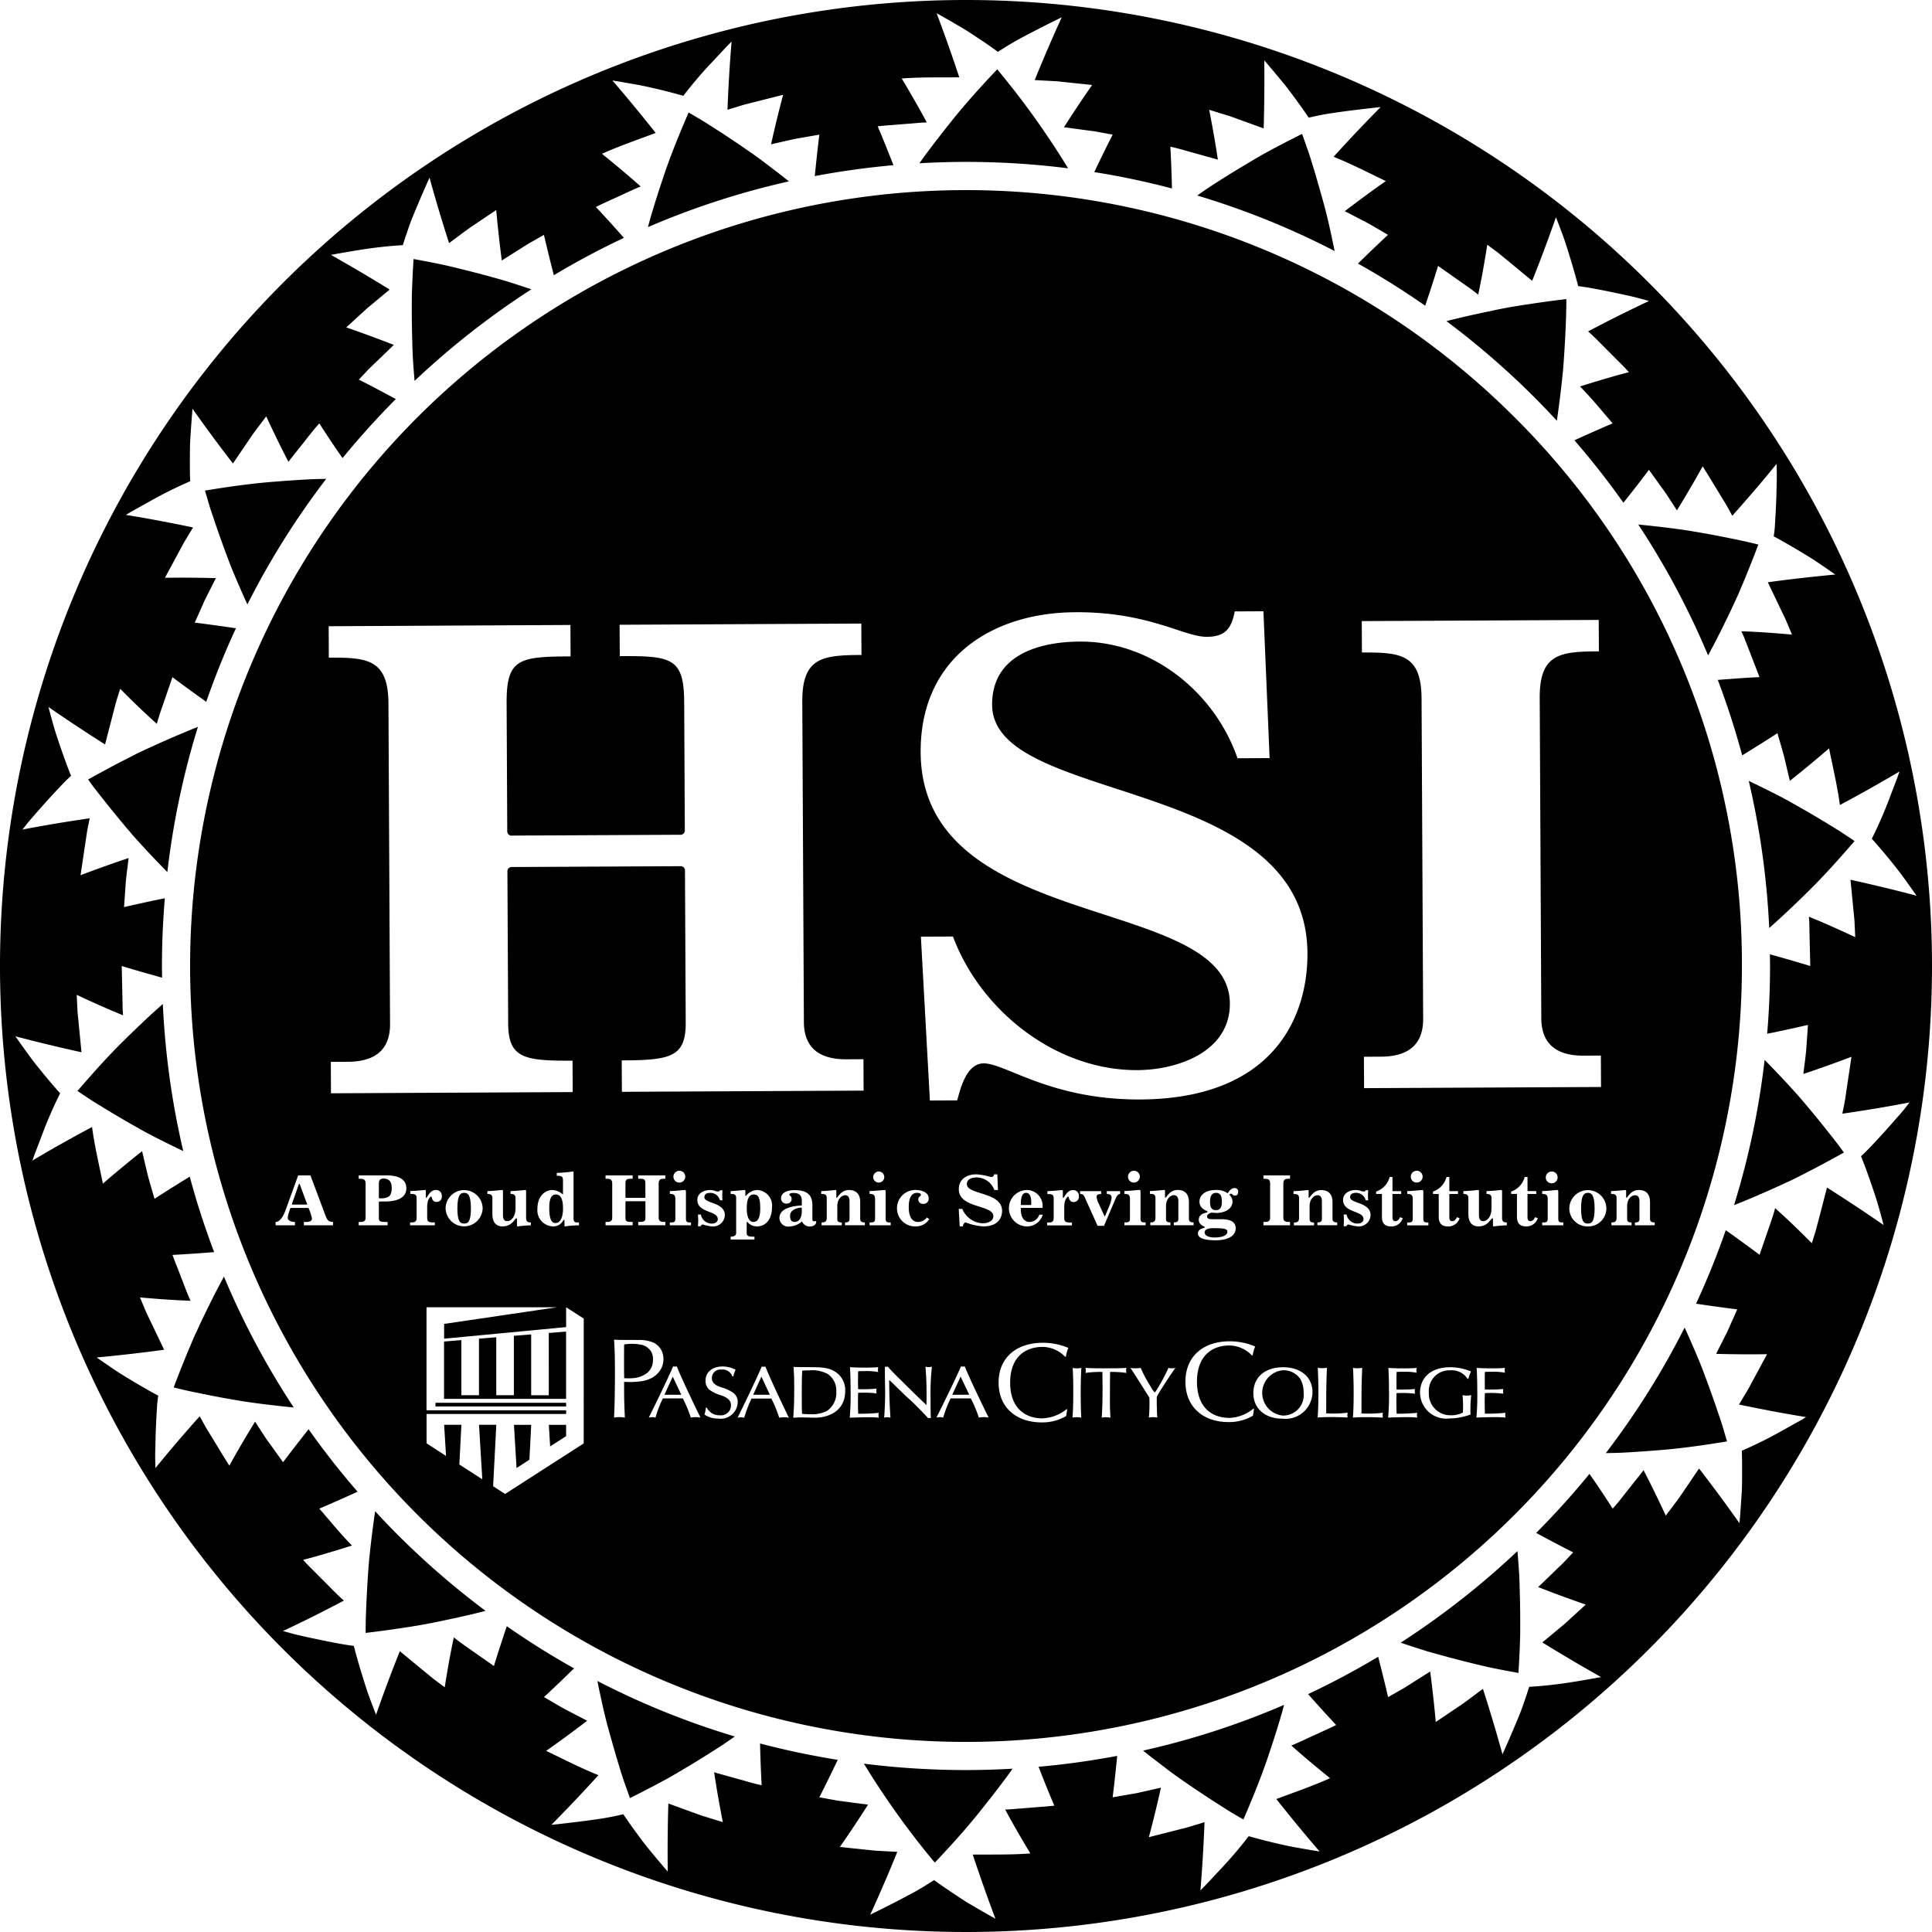
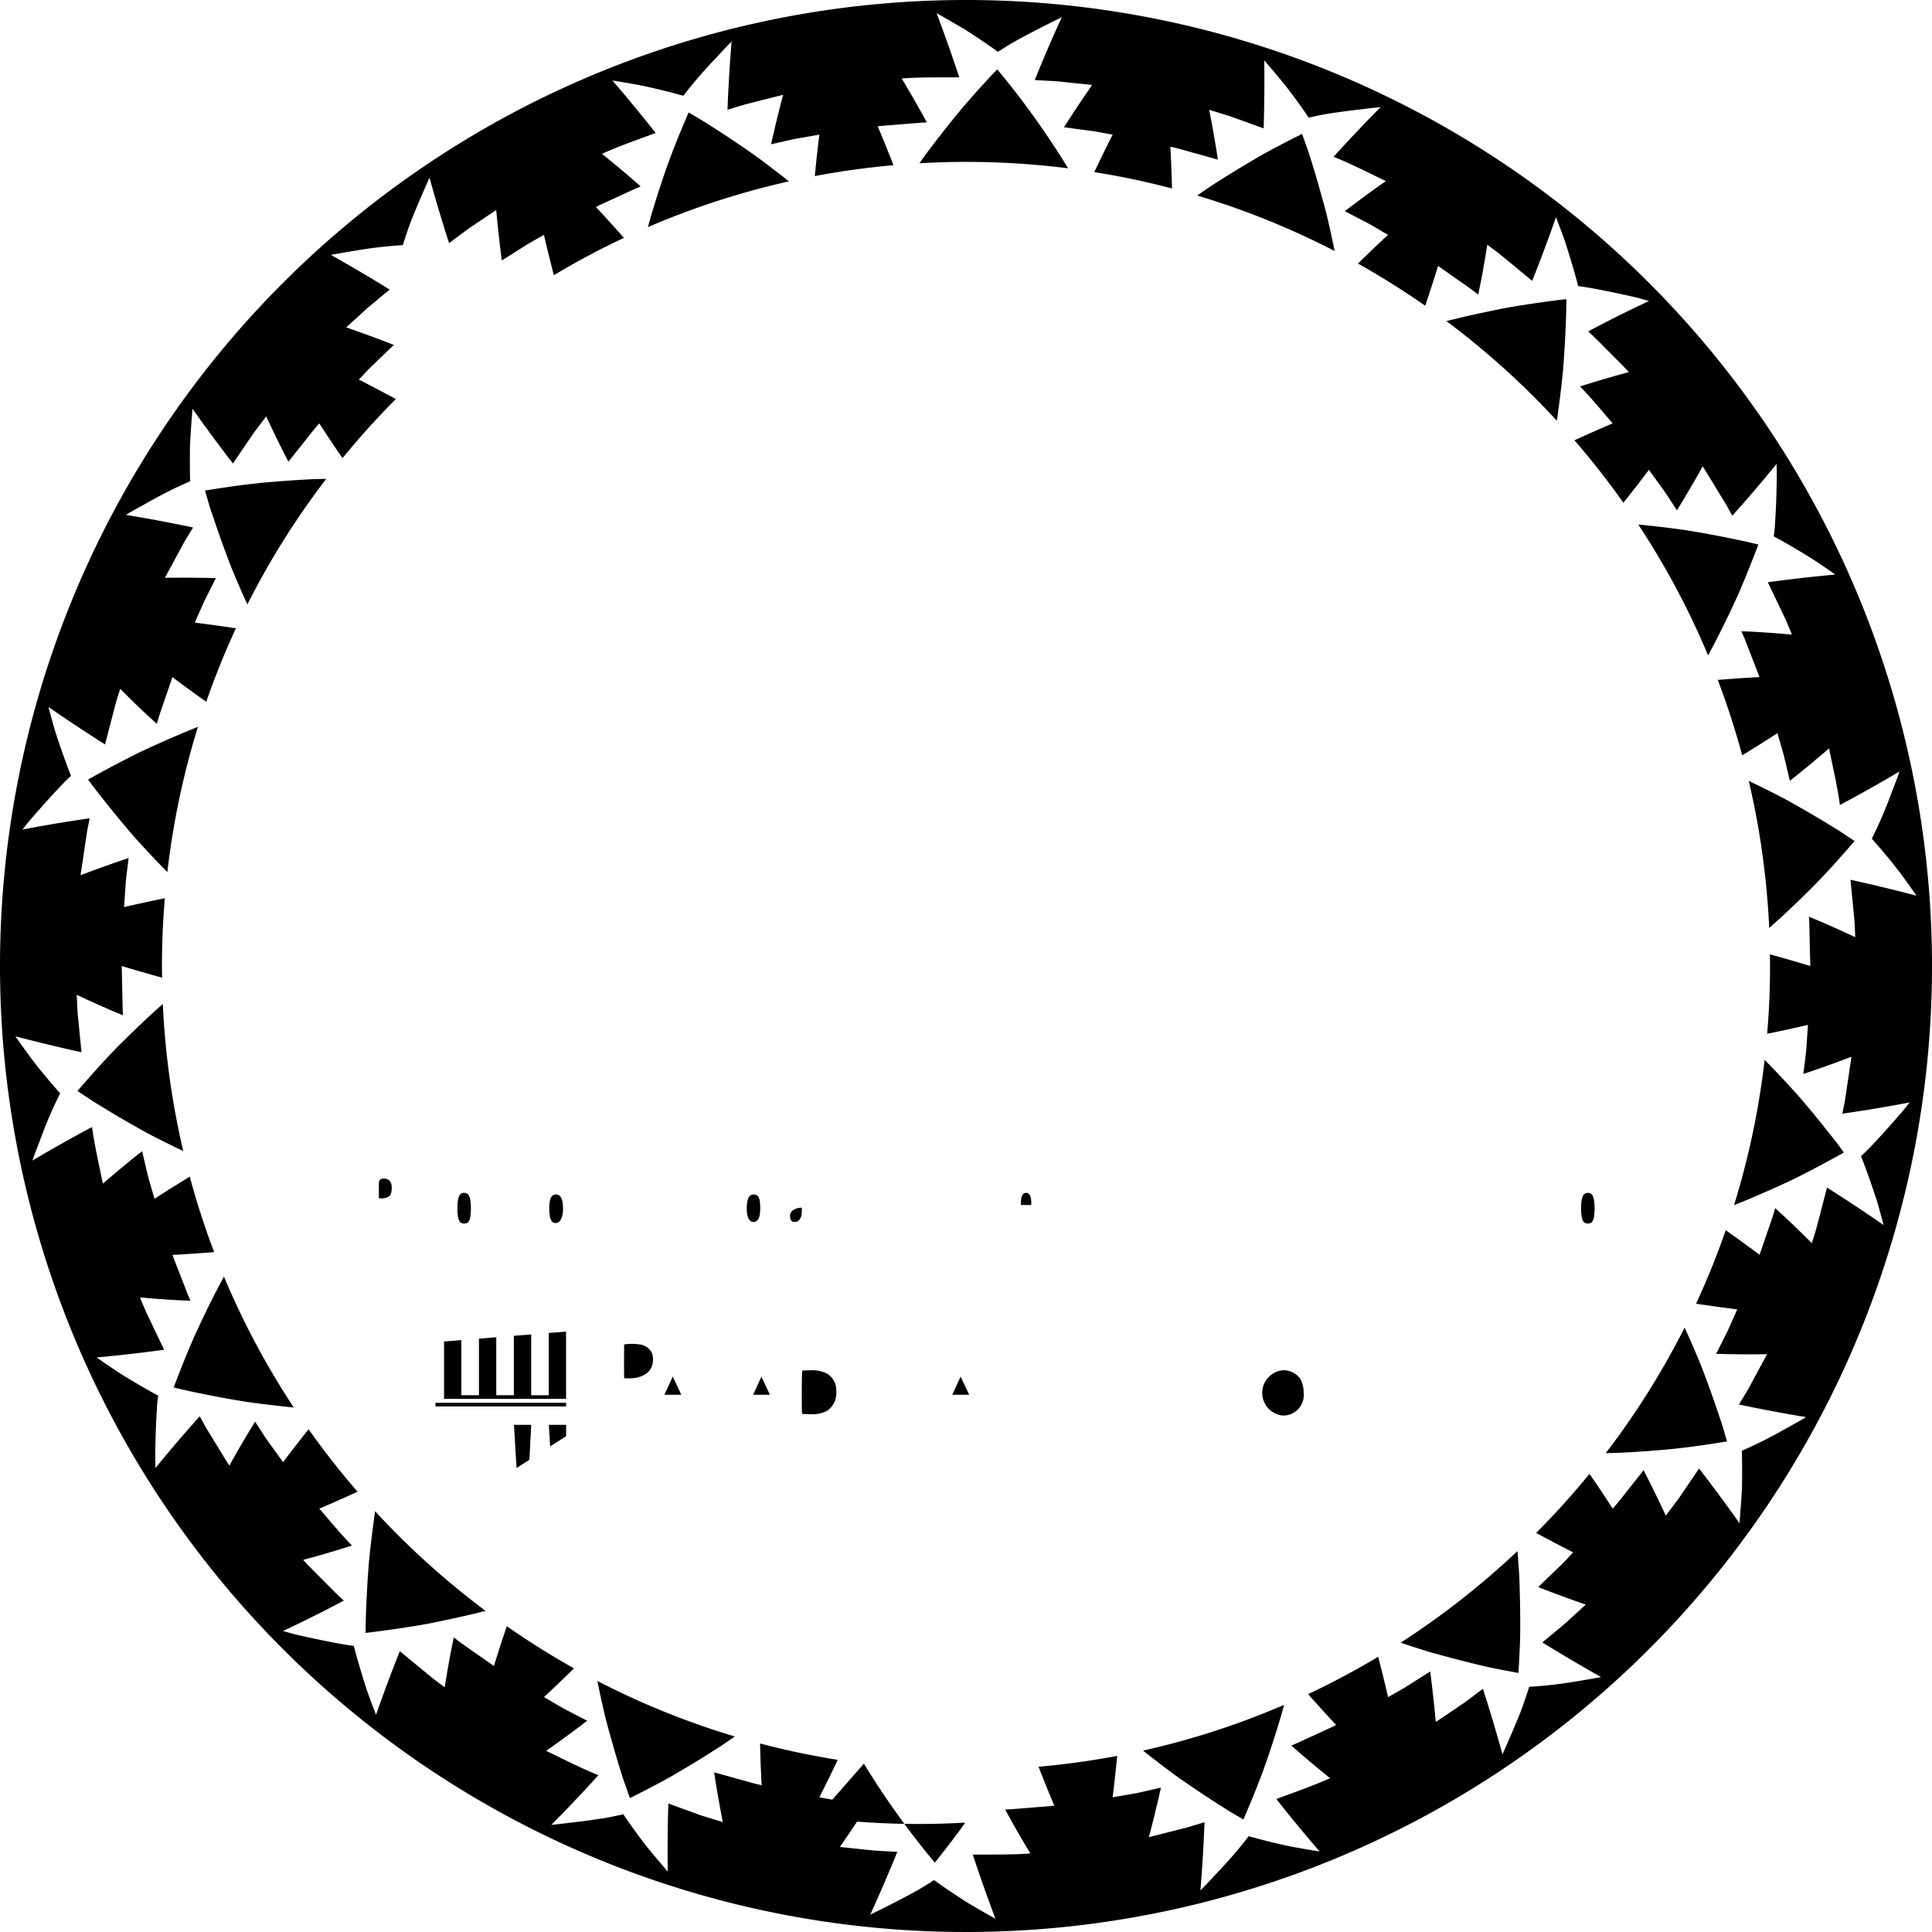
<svg xmlns="http://www.w3.org/2000/svg" id="Group_2" data-name="Group 2" width="200" height="200" viewBox="0 0 200 200">
  <defs>
    <clipPath id="clip-path">
      <rect id="Rectangle_2" data-name="Rectangle 2" width="200" height="200" />
    </clipPath>
  </defs>
  <g id="Group_1" data-name="Group 1" clip-path="url(#clip-path)">
    <path id="Path_1" data-name="Path 1" d="M108.118,334.808c-.325,0-.492.136-.492.513v1.457c0,.06.032.083.135.083.872,0,1.2-.226,1.2-1.087,0-.544-.2-.966-.84-.966" transform="translate(-68.407 -212.805)" />
-     <path id="Path_2" data-name="Path 2" d="M83.875,336.729c-.135-.355-.135-.408-.182-.408s-.063.052-.175.385l-.492,1.412a1.563,1.563,0,0,0-.1.309c0,.03.032.038.1.038h1.348c.055,0,.127,0,.127-.045a1.456,1.456,0,0,0-.1-.272Z" transform="translate(-52.707 -213.766)" />
    <path id="Path_3" data-name="Path 3" d="M156.712,339.324c-.388,0-.682.31-.682,1.374,0,1.027.166,1.586.65,1.586.817,0,.777-1.487.777-1.5,0-.906-.2-1.458-.745-1.458" transform="translate(-99.173 -215.675)" />
    <path id="Path_4" data-name="Path 4" d="M129.934,340.462c0,1.389.293,1.586.7,1.586s.7-.2.7-1.586c0-1.412-.341-1.593-.7-1.593s-.7.181-.7,1.593" transform="translate(-82.586 -215.386)" />
-     <path id="Path_5" data-name="Path 5" d="M344.352,338.869c-.428,0-.611.347-.611.921,0,.5.119.869.595.869.42,0,.634-.212.634-.869,0-.6-.142-.921-.618-.921" transform="translate(-218.482 -215.386)" />
-     <path id="Path_6" data-name="Path 6" d="M342.2,349.337c0,.332.428.529,1.023.529,1.11,0,1.34-.37,1.34-.582,0-.325-.309-.385-1.459-.385-.642,0-.9.181-.9.438" transform="translate(-217.501 -221.761)" />
    <path id="Path_7" data-name="Path 7" d="M212.833,342.172c.484,0,.7-.506.7-1.389,0-1.042-.151-1.457-.682-1.457-.618,0-.714.785-.714,1.457,0,.823.214,1.389.7,1.389" transform="translate(-134.833 -215.676)" />
    <path id="Path_8" data-name="Path 8" d="M291.085,340.054V339.9c0-.672-.175-1.035-.539-1.035-.325,0-.54.332-.54,1.072v.189h1.015c.048,0,.064-.022.064-.075" transform="translate(-184.328 -215.386)" />
    <path id="Path_9" data-name="Path 9" d="M156.048,407.006l1.655-1.064v-1.171h-1.791Z" transform="translate(-99.098 -257.273)" />
    <path id="Path_10" data-name="Path 10" d="M213.965,392.949h1.726l-.875-1.878Z" transform="translate(-135.996 -248.565)" />
    <path id="Path_11" data-name="Path 11" d="M225.614,343.075c-.3,0-1.181.151-1.181.853,0,.408.15.627.476.627.444,0,.746-.378.746-1.14,0-.295,0-.34-.04-.34" transform="translate(-142.65 -218.059)" />
    <path id="Path_12" data-name="Path 12" d="M464.343,377.133a82.8,82.8,0,0,1-8.163,13c.523-.009,1.048-.019,1.57-.04q1.785-.09,3.615-.239c2.468-.181,4.875-.524,7.366-.933l-.526-1.783-.6-1.781q-.606-1.764-1.248-3.464c-.412-1.123-.916-2.268-1.393-3.37-.206-.469-.415-.931-.625-1.392" transform="translate(-289.949 -239.706)" />
    <path id="Path_13" data-name="Path 13" d="M188.755,392.949H190.5l-.883-1.878Z" transform="translate(-119.973 -248.565)" />
    <rect id="Rectangle_1" data-name="Rectangle 1" width="13.528" height="0.379" transform="translate(45.077 145.216)" />
    <path id="Path_14" data-name="Path 14" d="M180.12,382.622a1.605,1.605,0,0,0-1.214-.793,5.056,5.056,0,0,0-1.615,0q-.02,1.744,0,3.488a5.238,5.238,0,0,0,.91,0,2.782,2.782,0,0,0,1.433-.507,1.713,1.713,0,0,0,.641-1.316,1.748,1.748,0,0,0-.155-.875" transform="translate(-112.68 -242.651)" />
    <path id="Path_15" data-name="Path 15" d="M137,384.871h-1.823v-6.3l-1.791.146v6.15h-1.823v-6l-1.791.146v5.855h-1.823v-5.706l-1.791.146v5.939h12.631V378.28l-1.791.146Z" transform="translate(-80.19 -240.435)" />
    <path id="Path_16" data-name="Path 16" d="M354.023,48.659c-.254-1.185-.528-2.385-.852-3.541s-.656-2.351-1.019-3.543c-.183-.591-.364-1.2-.566-1.785l-.62-1.754q-1.691.843-3.31,1.714c-.537.284-1.077.591-1.613.908l-1.586.946q-1.569.952-3.064,1.927c-.432.291-.858.588-1.282.886a82.184,82.184,0,0,1,14.222,5.744c-.1-.5-.2-1-.311-1.5" transform="translate(-216.175 -24.176)" />
    <path id="Path_17" data-name="Path 17" d="M62.616,149.038a82.709,82.709,0,0,1,8.162-13c-.523.008-1.047.019-1.57.04q-1.785.09-3.615.239c-2.468.181-4.875.525-7.365.933l.526,1.783.6,1.781q.605,1.765,1.248,3.464c.412,1.124.915,2.268,1.393,3.37.206.469.415.932.625,1.392" transform="translate(-37.01 -86.465)" />
    <path id="Path_18" data-name="Path 18" d="M230.507,389.706a3.325,3.325,0,0,0-1.958-.4,6.208,6.208,0,0,0-.733.03c-.033.7-.042,1.469-.042,2.166,0,1.386,0,1.545.025,2.295a7.29,7.29,0,0,0,.891.045,3.327,3.327,0,0,0,1.725-.363,2.238,2.238,0,0,0,.933-1.962,2.088,2.088,0,0,0-.841-1.81" transform="translate(-144.774 -247.443)" />
    <path id="Path_19" data-name="Path 19" d="M276.6,29.952A85.9,85.9,0,0,0,269.258,19.7c-1.731,1.833-3.363,3.632-4.9,5.58q-1.149,1.434-2.224,2.865c-.314.41-.621.844-.924,1.28,1.6-.09,3.2-.141,4.814-.141a84.528,84.528,0,0,1,10.57.663" transform="translate(-166.028 -12.525)" />
-     <path id="Path_20" data-name="Path 20" d="M117.047,82.828l.035.9.061.913c.037.525.079,1.046.123,1.565a83.758,83.758,0,0,1,12.088-9.48c-.485-.164-.973-.327-1.466-.486-.574-.182-1.167-.379-1.741-.539l-1.747-.48q-1.763-.47-3.587-.9c-1.219-.287-2.413-.5-3.652-.73-.078,1.254-.14,2.487-.175,3.714q-.022,1.876.013,3.7Z" transform="translate(-74.35 -46.776)" />
    <path id="Path_21" data-name="Path 21" d="M197.435,38.138c-.953-.732-1.94-1.5-2.929-2.172q-1.491-1.036-3.056-2.052l-1.583-1.01c-.53-.325-1.062-.632-1.6-.946-1,2.326-1.921,4.563-2.692,6.919q-.588,1.742-1.1,3.454c-.149.49-.284.992-.418,1.494a82.271,82.271,0,0,1,14.593-4.735c-.4-.318-.8-.637-1.209-.954" transform="translate(-116.982 -20.313)" />
    <path id="Path_22" data-name="Path 22" d="M502.7,233.521c1.785-1.726,3.385-3.533,5.044-5.448l-1.548-1.028-1.6-.982q-1.6-.963-3.183-1.852c-1.039-.6-2.149-1.151-3.231-1.686-.465-.23-.929-.452-1.393-.673a83.564,83.564,0,0,1,2.116,15.224c1.294-1.136,2.54-2.319,3.8-3.556" transform="translate(-315.757 -141.01)" />
    <path id="Path_23" data-name="Path 23" d="M474.971,157.935l.781-1.681.712-1.689q.7-1.707,1.373-3.481c-1.191-.311-2.448-.556-3.658-.8s-2.422-.456-3.614-.651c-1.207-.186-2.431-.332-3.625-.467-.517-.056-1.026-.109-1.534-.159a82.324,82.324,0,0,1,7.227,13.547c.821-1.5,1.581-3.033,2.338-4.62" transform="translate(-295.813 -94.71)" />
    <path id="Path_24" data-name="Path 24" d="M422.347,97.558c.074-.513.143-1.028.215-1.553q.235-1.788.419-3.632c.1-1.21.175-2.423.237-3.662s.114-2.5.11-3.747q-1.885.224-3.714.5c-1.219.182-2.413.374-3.628.63s-2.39.5-3.555.778c-.51.123-1.008.239-1.515.374a84.475,84.475,0,0,1,9.119,7.9c.79.79,1.557,1.6,2.311,2.412" transform="translate(-261.18 -54.003)" />
    <path id="Path_25" data-name="Path 25" d="M27.041,288.773c-1.785,1.726-3.385,3.533-5.044,5.448l1.548,1.028,1.6.982q1.6.963,3.183,1.852c1.039.6,2.149,1.151,3.231,1.686.465.23.929.452,1.392.673a83.565,83.565,0,0,1-2.115-15.224c-1.294,1.136-2.54,2.319-3.8,3.556" transform="translate(-13.981 -181.284)" />
-     <path id="Path_26" data-name="Path 26" d="M245.416,501.025a85.9,85.9,0,0,0,7.341,10.247c1.731-1.833,3.363-3.632,4.895-5.58q1.149-1.434,2.225-2.865c.314-.41.621-.844.924-1.28-1.6.09-3.2.141-4.814.141a84.527,84.527,0,0,1-10.571-.663" transform="translate(-155.987 -318.452)" />
+     <path id="Path_26" data-name="Path 26" d="M245.416,501.025a85.9,85.9,0,0,0,7.341,10.247q1.149-1.434,2.225-2.865c.314-.41.621-.844.924-1.28-1.6.09-3.2.141-4.814.141a84.527,84.527,0,0,1-10.571-.663" transform="translate(-155.987 -318.452)" />
    <path id="Path_27" data-name="Path 27" d="M170.021,479.04c.254,1.185.528,2.385.851,3.541s.656,2.351,1.019,3.543c.183.591.364,1.2.566,1.785l.62,1.754q1.69-.843,3.31-1.714c.537-.284,1.077-.591,1.613-.908l1.587-.946q1.568-.952,3.063-1.927c.432-.291.859-.588,1.283-.886a82.159,82.159,0,0,1-14.223-5.744c.1.5.2,1,.311,1.5" transform="translate(-107.868 -303.524)" />
    <path id="Path_28" data-name="Path 28" d="M325.96,490.012c.953.732,1.94,1.5,2.929,2.172q1.491,1.036,3.056,2.052l1.583,1.01c.53.325,1.062.632,1.6.946,1-2.326,1.921-4.563,2.692-6.919q.587-1.742,1.1-3.454c.149-.49.284-.992.418-1.494a82.306,82.306,0,0,1-14.594,4.734c.4.319.8.637,1.209.954" transform="translate(-206.412 -307.837)" />
    <path id="Path_29" data-name="Path 29" d="M52.2,367.284l-.781,1.681-.712,1.689q-.7,1.707-1.373,3.481c1.191.311,2.448.556,3.658.8s2.422.456,3.614.651c1.207.186,2.431.332,3.625.467.517.056,1.025.109,1.534.159a82.35,82.35,0,0,1-7.226-13.547c-.821,1.5-1.581,3.033-2.338,4.62" transform="translate(-31.355 -230.51)" />
    <path id="Path_30" data-name="Path 30" d="M104.852,429.324c-.074.513-.143,1.028-.215,1.553q-.236,1.788-.419,3.632c-.1,1.21-.175,2.423-.237,3.662s-.114,2.505-.11,3.747q1.885-.224,3.714-.5c1.219-.182,2.413-.374,3.628-.63s2.39-.5,3.555-.778c.511-.123,1.008-.239,1.516-.375a84.363,84.363,0,0,1-9.12-7.9c-.79-.79-1.557-1.6-2.311-2.412" transform="translate(-66.02 -272.879)" />
    <path id="Path_31" data-name="Path 31" d="M34.963,207.076q-1.656.693-3.334,1.458c-.554.257-1.133.514-1.671.787l-1.634.836q-1.639.854-3.294,1.783l.549.751.58.747,1.164,1.466q1.169,1.447,2.349,2.82c1.17,1.318,2.364,2.585,3.563,3.8A82.882,82.882,0,0,1,36.4,206.49c-.484.189-.957.386-1.439.586" transform="translate(-15.91 -131.245)" />
    <path id="Path_32" data-name="Path 32" d="M410.215,444.027l-.035-.9-.061-.913c-.037-.525-.079-1.046-.123-1.565a83.783,83.783,0,0,1-12.088,9.48c.485.164.973.327,1.466.486.574.182,1.167.379,1.741.539l1.747.48q1.763.47,3.587.9c1.219.287,2.413.5,3.652.73.078-1.254.14-2.487.175-3.714q.022-1.876-.013-3.7Z" transform="translate(-252.911 -280.079)" />
    <path id="Path_33" data-name="Path 33" d="M146.267,409.242l1.333-.857.186-3.614H146Z" transform="translate(-92.795 -257.273)" />
    <path id="Path_34" data-name="Path 34" d="M449.862,338.869c-.357,0-.7.181-.7,1.593,0,1.389.294,1.586.7,1.586s.7-.2.7-1.586c0-1.412-.341-1.593-.7-1.593" transform="translate(-285.489 -215.386)" />
-     <path id="Path_35" data-name="Path 35" d="M191.121,77.53a80.321,80.321,0,1,0,23.526,56.8,79.793,79.793,0,0,0-23.526-56.8M199.826,98.5l.016,3.252c-4.03.02-6.149.242-6.126,4.837l.164,33.152c.011,2.262,1.15,3.883,4.4,3.866l1.767-.009.016,3.252-24.529.121-.016-3.252,1.767-.008c3.252-.016,4.375-1.647,4.364-3.91l-.164-33.152c-.023-4.595-2.145-4.8-6.174-4.776l-.016-3.252Zm-4.26,57.673a.612.612,0,1,1-.611-.574.6.6,0,0,1,.611.574m-12.9,1.752v-.249a2.159,2.159,0,0,0,1.4-1.51h.293v1.465h.9v.295h-.9v2.416c0,.332.151.4.3.4.254,0,.388-.234.5-.415l.262.113a1.218,1.218,0,0,1-1.2.846c-.65,0-.959-.325-.959-1.019v-2.341Zm-2.664,0v-.295c.833-.03,1.316-.113,1.546-.113.087,0,.119.03.119.211v2.764c0,.385.191.385.524.385v.295H180v-.295c.372,0,.571,0,.571-.385V158.45c0-.476-.222-.528-.571-.528m.372-1.752a.612.612,0,1,1,.611.574.6.6,0,0,1-.611-.574M145.605,97.7c7.7-.038,11.252,2.56,13.655,2.548,1.909-.009,2.541-.861,2.886-2.63l2.968-.015.641,15.2-3.323.016c-2.366-6.845-8.9-12.114-16.318-12.078-4.241.021-9.111,1.388-9.086,6.548.051,10.462,32.552,7.191,32.644,25.711.034,6.786-3.672,15.075-17.314,15.142-9.26.046-13.944-3.748-16.206-3.737-1.767.009-2.391,2.557-2.738,3.831l-2.827.014-.932-16.961,3.322-.016c2.866,7.691,10.672,13.873,19.084,13.831,4.171-.021,9.6-1.885,9.579-6.9-.056-11.381-31.916-7.123-32.009-26-.049-9.9,7.563-14.458,15.975-14.5m22.06,63.117h.2v.347h-2.751v-.347h.2c.365,0,.492-.174.492-.415v-3.542c0-.49-.238-.513-.69-.513V156h2.751v.347c-.452,0-.69.023-.69.513v3.542c0,.242.127.415.492.415m-5.758-2.114c0,.785-.808,1.185-1.673,1.185-.23,0-.357-.03-.484-.03s-.476.174-.476.378c0,.219.159.3.484.3h.951c.745,0,1.53.144,1.53.944,0,.982-1.2,1.239-2.03,1.239-1.467,0-1.879-.325-1.879-.7,0-.551.721-.544.721-.649s-.634-.189-.634-.778a.661.661,0,0,1,.46-.634c.23-.1.46-.113.46-.189,0-.121-.849-.227-.849-1.065,0-.574.5-1.193,1.713-1.193a2.032,2.032,0,0,1,1.213.34c.142-.227.372-.536.682-.536a.356.356,0,0,1,.4.385c0,.226-.1.392-.333.392s-.3-.2-.388-.2a.2.2,0,0,0-.182.136.878.878,0,0,1,.309.672m-6.059-.649c-.4,0-.817.423-.817,1.125v1.337c0,.317.214.355.46.355v.295h-2.085v-.295c.373,0,.531-.106.531-.483v-2.054c0-.37-.214-.415-.571-.415v-.295c.666-.015,1.38-.113,1.491-.113.063,0,.071.053.071.121v.528c0,.106.008.159.047.159.087,0,.42-.808,1.261-.808.777,0,1.165.46,1.165,1.246V160.5c0,.287.167.369.484.369v.295H155.84v-.295c.246,0,.468-.045.468-.347v-1.872c0-.453-.222-.6-.46-.6m-5.122-.136v-.295c.833-.03,1.316-.113,1.546-.113.087,0,.119.03.119.211v2.764c0,.385.191.385.524.385v.295h-2.189v-.295c.372,0,.571,0,.571-.385V158.45c0-.476-.222-.528-.571-.528m.372-1.752a.612.612,0,1,1,.611.574.6.6,0,0,1-.611-.574m-10.2,4.652a1.078,1.078,0,0,0,1.015-.755h.357a1.7,1.7,0,0,1-1.689,1.216,1.885,1.885,0,0,1,.024-3.768,1.643,1.643,0,0,1,1.641,1.85H140v.143c0,.974.452,1.314.9,1.314m-11.722-3.307c.571,0,1.285.257,1.285.861a.536.536,0,0,1-.587.574.467.467,0,0,1-.492-.461c0-.31.27-.31.27-.491,0-.129-.175-.189-.4-.189-.507,0-.856.4-.856,1.48,0,.86.262,1.533.983,1.533a1.172,1.172,0,0,0,.9-.468l.238.181a1.621,1.621,0,0,1-1.419.747,1.868,1.868,0,0,1-1.919-1.88,1.892,1.892,0,0,1,2.006-1.888m-3.862-1.918a.575.575,0,1,1-.61.574.6.6,0,0,1,.61-.574m-.983,5.278c.373,0,.571,0,.571-.385V158.45c0-.476-.222-.528-.571-.528v-.295c.833-.03,1.316-.113,1.546-.113.087,0,.119.03.119.211v2.764c0,.385.191.385.523.385v.295h-2.188Zm-2.522-2.816c-.4,0-.817.423-.817,1.125v1.337c0,.317.214.355.46.355v.295h-2.085v-.295c.373,0,.531-.106.531-.483v-2.054c0-.37-.214-.415-.571-.415v-.295c.666-.015,1.38-.113,1.491-.113.063,0,.071.053.071.121v.528c0,.106.008.159.048.159.087,0,.42-.808,1.26-.808.777,0,1.166.46,1.166,1.246V160.5c0,.287.167.369.484.369v.295H121.8v-.295c.246,0,.468-.045.468-.347v-1.872c0-.453-.222-.6-.46-.6M93.375,99.022l.016,3.252c-5.372.027-6.643.245-6.621,4.84l.066,13.219a.446.446,0,0,0,.5.492l17.389-.086a.446.446,0,0,0,.492-.5l-.065-13.219c-.023-4.6-1.3-4.8-6.668-4.774L98.465,99l25.023-.124.016,3.252c-4.029.02-6.148.242-6.126,4.837l.164,33.152c.011,2.262,1.15,3.882,4.4,3.866l1.767-.008.016,3.251-25.023.124-.016-3.252c5.019-.025,6.643-.316,6.625-3.921l-.078-15.692a.446.446,0,0,0-.5-.492l-17.389.086a.447.447,0,0,0-.492.5l.078,15.692c.018,3.6,1.645,3.88,6.664,3.855l.016,3.252-25.023.124-.016-3.252,1.767-.009c3.252-.016,4.375-1.647,4.364-3.909l-.164-33.152c-.023-4.595-2.144-4.8-6.173-4.776l-.016-3.252Zm19.052,63.324v.295h-2.466v-.295c.262,0,.571-.075.571-.392v-3.617c0-.37-.214-.415-.571-.415v-.295c.523-.015,1.364-.113,1.451-.113.055,0,.071.053.071.106v.37c0,.121.016.159.04.159a1.57,1.57,0,0,1,1.173-.634,1.611,1.611,0,0,1,1.546,1.812c0,1.1-.563,1.956-1.562,1.956a1.28,1.28,0,0,1-1-.476c-.04,0-.056.046-.056.091v1.072c0,.347.23.378.8.378m-8.755-4.425v-.295c.832-.03,1.316-.113,1.546-.113.087,0,.119.03.119.211v2.764c0,.385.191.385.523.385v.295h-2.188v-.295c.372,0,.571,0,.571-.385V158.45c0-.476-.222-.528-.571-.528m.372-1.752a.612.612,0,1,1,.611.574.6.6,0,0,1-.611-.574M92.7,160.6c-.1,0-.254.68-1.118.68a1.663,1.663,0,0,1-1.626-1.782c0-1.465.9-1.986,1.547-1.986a1.735,1.735,0,0,1,1.062.445c.047,0,.04-.053.04-.227V156.51c0-.355-.111-.468-.555-.468h-.087v-.294a16.091,16.091,0,0,0,1.657-.151c.071,0,.079.038.079.083v4.765c0,.355.127.43.4.43h.159v.295a10.293,10.293,0,0,0-1.459.113c-.024,0-.039-.015-.039-.053v-.559c0-.053-.024-.068-.056-.068m-4.933-.159c-.127,0-.436.838-1.419.838-.611,0-1.055-.355-1.055-1.284v-1.661c0-.363-.246-.415-.516-.415v-.295c.793-.022,1.388-.113,1.491-.113s.119.03.119.136v2.462c0,.355.111.627.429.627.444,0,.872-.491.872-1.329v-1.072c0-.363-.246-.415-.515-.415v-.295c.793-.022,1.387-.113,1.491-.113s.119.03.119.136v2.741c0,.34.119.483.492.483v.295a12.759,12.759,0,0,0-1.348.113c-.071,0-.087-.045-.087-.091v-.672a.067.067,0,0,0-.071-.075M84.289,159.4a1.919,1.919,0,0,1-3.837,0,1.919,1.919,0,0,1,3.837,0M68.8,161.168H65.779v-.347h.206c.436,0,.634-.113.634-.378a6.037,6.037,0,0,0-.317-.982c-.032-.083-.087-.091-.175-.091H64.55c-.119,0-.175.015-.2.1l-.119.378a2.144,2.144,0,0,0-.119.536c0,.264.3.438.746.438v.347H62.854v-.347c.309,0,.682-.257,1.055-1.284L65.193,156h1.268L68,160.111c.206.559.373.71.8.71Zm5.378-2.462h-.5c-.1,0-.135.023-.135.083v1.616c0,.385.183.415.746.415h.159v.347h-2.99v-.347h.222c.365,0,.492-.174.492-.415v-3.542c0-.49-.238-.513-.714-.513V156h2.862c1.491,0,2.07.544,2.07,1.337,0,1.125-1.237,1.367-2.212,1.367m2.6,2.462v-.295c.38,0,.674,0,.674-.46v-2.077c0-.37-.214-.415-.65-.415v-.295c.571-.015,1.443-.113,1.53-.113.055,0,.071.038.071.106v.619c0,.03,0,.083.04.083.119,0,.365-.808,1-.808a.585.585,0,0,1,.618.649.534.534,0,0,1-.539.589c-.539,0-.452-.559-.563-.559s-.412.325-.412,1.065v1.155c0,.46.278.46.793.46v.295Zm17.972,22.585h-.005l-8.132,5.229-1.24-.8.328-6.363h-1.79l.342,5.642-2.377-1.528.212-4.114H80.3l.2,3.224-2.017-1.3V180.7H92.93v-.379H78.477V169.654h13.5L80.3,171.377v1.529l12.631-1.2v-2.054l1.823,1.172Zm2.259-22.932h.2c.365,0,.492-.174.492-.415v-3.542c0-.49-.238-.513-.69-.513V156h2.807v.347c-.6,0-.745.023-.745.513v1.412a.049.049,0,0,0,.055.053h1.951a.049.049,0,0,0,.055-.053v-1.412c0-.49-.143-.513-.745-.513V156H103.2v.347c-.452,0-.689.023-.689.513v3.542c0,.242.127.415.491.415h.2v.347h-2.807v-.347c.563,0,.745-.03.745-.415V158.73a.049.049,0,0,0-.055-.053H99.128a.049.049,0,0,0-.055.053v1.676c0,.385.182.415.745.415v.347H97.011Zm1.924,16.551c0,.3,0,.6,0,.895,0,.938.032,1.875.079,2.812a2.979,2.979,0,0,0-1.121,0q.048-.995.066-1.991.038-1.9.02-3.793c-.007-.763-.033-1.524-.085-2.285.233.015.466.021.7.024.594.009,1.187,0,1.781.008a3.788,3.788,0,0,1,1.578.262,1.8,1.8,0,0,1,.988,1.182,2.214,2.214,0,0,1-.129,1.439,2.354,2.354,0,0,1-1,1.038,3.606,3.606,0,0,1-1.375.383,8.883,8.883,0,0,1-1.5.028m7.426,3.654a3.339,3.339,0,0,0-.524.046,13.163,13.163,0,0,0-.826-1.984h-2.069a11.97,11.97,0,0,0-.76,1.984,1.672,1.672,0,0,0-.335-.046,2.077,2.077,0,0,0-.36.046c.728-1.469,1.938-3.938,2.519-5.3a1.351,1.351,0,0,0,.2.023.677.677,0,0,0,.18-.023c.63,1.591,2.437,5.271,2.453,5.3a2.716,2.716,0,0,0-.482-.046m.507-19.759h-.285c.008-.2.024-.408.024-.612s-.016-.4-.024-.6h.3a1.138,1.138,0,0,0,1.126.936c.372,0,.626-.181.626-.461,0-.906-2.117-.619-2.117-2,0-.649.634-1.012,1.308-1.012.468,0,.579.151.785.151.127,0,.222-.03.262-.129h.246c-.008.174-.024.347-.024.521s.016.347.024.521h-.262a1.022,1.022,0,0,0-1.039-.77c-.333,0-.571.136-.571.453,0,.665,2.117.491,2.117,1.865a1.218,1.218,0,0,1-1.324,1.155,4.592,4.592,0,0,1-.959-.2.229.229,0,0,0-.214.189m1.833,19.9a2.462,2.462,0,0,1-1.447-.416,3.052,3.052,0,0,0,.143-.712h.1a1.446,1.446,0,0,0,1.327.787,1.035,1.035,0,0,0,1.177-1.007c0-.613-.453-.841-.986-1.045a4.006,4.006,0,0,1-1.248-.591,1.2,1.2,0,0,1-.4-.939c0-.977.827-1.469,1.765-1.469a2.815,2.815,0,0,1,1.351.348,1.993,1.993,0,0,0-.23.674h-.112a1.059,1.059,0,0,0-1.1-.7.887.887,0,0,0-1.018.871c0,.6.525.8.93.954a4.009,4.009,0,0,1,1.3.591,1.183,1.183,0,0,1,.445.969,1.76,1.76,0,0,1-2,1.689m6.817-.136a3.273,3.273,0,0,0-.519.046,13.264,13.264,0,0,0-.818-1.984h-2.05a12.024,12.024,0,0,0-.754,1.984,1.647,1.647,0,0,0-.332-.046,2.039,2.039,0,0,0-.356.046c.721-1.469,1.92-3.938,2.5-5.3a1.329,1.329,0,0,0,.2.023.666.666,0,0,0,.178-.023c.624,1.591,2.415,5.271,2.431,5.3a2.665,2.665,0,0,0-.478-.046m-.5-20.628c0-1.057,1.491-1.261,2.315-1.3v-.5c0-.567-.3-.793-.856-.793-.317,0-.428.075-.428.166,0,.159.23.106.23.454,0,.249-.159.483-.555.483a.537.537,0,0,1-.539-.567c0-.544.618-.83,1.387-.83,1.372,0,1.856.544,1.856,1.578v1.427c0,.159.071.219.19.219a1.27,1.27,0,0,0,.151-.023c.032,0,.055.03.055.075,0,.355-.373.491-.674.491a.851.851,0,0,1-.793-.529,2.17,2.17,0,0,1-1.309.529.908.908,0,0,1-1.031-.883m3.645,20.673c-.083,0-1.108-.03-1.325-.03s-.417.008-.891.03c.058-.765.1-1.287.1-3.029,0-1.129-.016-1.416-.067-2.226.458.015.908.023,1.366.023,1.491,0,2.291,0,3.065.56a2.222,2.222,0,0,1,.916,1.909c0,1.916-1.5,2.764-3.166,2.764m6.642,0a9.31,9.31,0,0,0-1.126-.046c-.624,0-1.256.023-1.88.046a26.577,26.577,0,0,0,.089-2.711c0-.757-.016-1.78-.065-2.522.567.046,1.126.046,1.693.046.413,0,.818-.008,1.232-.046a1.315,1.315,0,0,0-.032.265.98.98,0,0,0,.032.242,6.288,6.288,0,0,0-1.289-.1c-.292,0-.437,0-.786.015-.016.3-.016.424-.016.871,0,.492,0,.583.008.985a16.151,16.151,0,0,0,1.912-.053,1.171,1.171,0,0,0-.032.257,2.358,2.358,0,0,0,.032.235,10.905,10.905,0,0,0-1.256-.076c-.219,0-.454.008-.656.015-.008.326-.016.666-.016.992,0,.394.016.97.024,1.174a20.475,20.475,0,0,0,2.131-.091,1.2,1.2,0,0,0-.032.258,1,1,0,0,0,.032.242m5.392.046a1.317,1.317,0,0,0-.154-.015.992.992,0,0,0-.13.015c-.251-.288-1.467-1.553-2.034-2.045-.138-.121-.275-.25-.413-.379l-1.58-1.537v.477c.024,1.833.057,2.264.13,3.438a1.357,1.357,0,0,0-.34-.046,1.151,1.151,0,0,0-.316.046c.04-.379.105-1.681.105-2.469,0-.3-.024-1.62-.024-1.893V175.8a.852.852,0,0,0,.13.015c.048,0,.1-.008.17-.015l.267.3c.219.235.413.439.908.924,1.62,1.6,1.8,1.78,2.828,2.757v-.28a34.35,34.35,0,0,0-.105-3.7,1.19,1.19,0,0,0,.316.046,1.59,1.59,0,0,0,.349-.046,26.118,26.118,0,0,0-.138,3.279c0,.591,0,1.5.032,2.037m5.494-.091a3.4,3.4,0,0,0-.528.046,13.057,13.057,0,0,0-.833-1.984h-2.088a11.917,11.917,0,0,0-.767,1.984,1.706,1.706,0,0,0-.338-.046,2.12,2.12,0,0,0-.363.046c.735-1.469,1.956-3.938,2.542-5.3a1.378,1.378,0,0,0,.206.023.689.689,0,0,0,.181-.023c.635,1.591,2.459,5.271,2.476,5.3a2.763,2.763,0,0,0-.487-.046m-.069-19.744a6.1,6.1,0,0,1-1.816-.408c-.2,0-.27.272-.309.408h-.317l-.1-1.812h.373a2.374,2.374,0,0,0,2.132,1.487c.468,0,1.079-.2,1.079-.732,0-1.216-3.576-.778-3.576-2.794,0-1.057.856-1.54,1.8-1.54a6.982,6.982,0,0,1,1.53.279c.214,0,.285-.09.325-.279h.333l.064,1.623h-.373a1.974,1.974,0,0,0-1.823-1.3c-.476,0-1.023.144-1.023.695,0,1.118,3.647.785,3.647,2.764,0,.725-.42,1.608-1.95,1.608m6.164,19.865a4.2,4.2,0,0,0,2.477-.955l.049.046-.11.679a4.874,4.874,0,0,1-2.537.656c-2.574,0-4.453-1.508-4.453-4.122s1.879-4.122,4.575-4.122a6.784,6.784,0,0,1,2.648.53,3.646,3.646,0,0,0-.257.9l-.073.023a3.314,3.314,0,0,0-2.318-1.025c-1.915,0-3.379,1.14-3.379,3.7s1.464,3.7,3.379,3.7m3.012-19.979h-2.561v-.295c.38,0,.674,0,.674-.46v-2.077c0-.37-.214-.415-.65-.415v-.295c.571-.015,1.443-.113,1.53-.113.055,0,.071.038.071.106v.619c0,.03,0,.083.04.083.119,0,.365-.808,1-.808a.585.585,0,0,1,.618.649.534.534,0,0,1-.539.589c-.539,0-.452-.559-.563-.559s-.412.325-.412,1.065v1.155c0,.46.277.46.793.46Zm.969,19.9a3.313,3.313,0,0,0-.489-.044,2.168,2.168,0,0,0-.418.044c.055-.811.079-1.19.079-2.649,0-1.072,0-1.139-.055-2.5a1.619,1.619,0,0,0,.434.045,1.816,1.816,0,0,0,.457-.045c-.047.885-.063,1.771-.063,2.657,0,1.34.032,1.935.055,2.493m-.12-23.149v-.295h2.18v.295c-.222,0-.476.03-.476.294a2.423,2.423,0,0,0,.278.808l.476,1.042c.048.106.071.151.1.151.04,0,.055-.075.087-.151l.357-.861a2.8,2.8,0,0,0,.262-.9c0-.272-.19-.385-.5-.385v-.295h1.379v.295c-.19.023-.3.091-.468.483l-1.2,2.809h-.666l-1.261-2.8c-.182-.408-.222-.491-.547-.491m4.787,18.521a10.561,10.561,0,0,0-1.68-.1c-.008.513-.016,1.034-.016,1.54,0,.9-.031,2.069.055,3.192a4.081,4.081,0,0,0-.5-.044,2.048,2.048,0,0,0-.41.044c.063-.818.087-1.905.087-2.91,0-.677-.008-1.317-.016-1.823a11.165,11.165,0,0,0-1.751.1,1.2,1.2,0,0,0,.032-.261,1.083,1.083,0,0,0-.032-.261c.489.045,1.5.045,2.122.045.773,0,1.609,0,2.114-.045a1.085,1.085,0,0,0-.032.261,1.2,1.2,0,0,0,.032.261m3.3,2.188a2.508,2.508,0,0,0-.15.305c-.008.112-.008.253-.008.409,0,.275.016,1.139.055,1.727a1.372,1.372,0,0,0-.394-.044,1.527,1.527,0,0,0-.473.044,16.747,16.747,0,0,0,.047-2.076c-1.318-2.091-1.467-2.322-1.956-3.074a2.472,2.472,0,0,0,.505.045,3.1,3.1,0,0,0,.552-.045,13.912,13.912,0,0,0,1.057,1.972,2.086,2.086,0,0,0,.4.566c.047,0,.26-.364.316-.454a17.215,17.215,0,0,0,1.1-2.084,1.232,1.232,0,0,0,.371.045,1.312,1.312,0,0,0,.355-.045c-.308.409-1.435,2.113-1.775,2.709m9.8,2.236a4.825,4.825,0,0,1-2.538.666c-2.574,0-4.453-1.53-4.453-4.181s1.879-4.181,4.575-4.181a6.7,6.7,0,0,1,2.647.538,3.722,3.722,0,0,0-.256.911l-.073.023a3.292,3.292,0,0,0-2.318-1.04c-1.916,0-3.379,1.156-3.379,3.749s1.464,3.749,3.379,3.749a4.166,4.166,0,0,0,2.476-.969l.049.047Zm3.061.316c-1.752,0-3.022-1-3.022-2.649,0-1.585,1.133-2.679,3.1-2.679,1.68,0,3.022.915,3.022,2.59a2.794,2.794,0,0,1-3.1,2.738m3.621-23.125c-.4,0-.817.423-.817,1.125v1.337c0,.317.214.355.46.355v.295h-2.085v-.295c.373,0,.531-.106.531-.483v-2.054c0-.37-.214-.415-.571-.415v-.295c.666-.015,1.38-.113,1.491-.113.063,0,.071.053.071.121v.528c0,.106.008.159.047.159.087,0,.42-.808,1.261-.808.777,0,1.165.46,1.165,1.246V160.5c0,.287.167.369.484.369v.295H170.7v-.295c.246,0,.468-.045.468-.347v-1.872c0-.453-.222-.6-.46-.6m3.129,23.013c-.527-.015-.868-.044-1.752-.044-.714,0-.916.022-1.354.044.064-.953.073-1.741.073-2.716,0-1.012-.048-2.113-.065-2.433a2.161,2.161,0,0,0,.438.045,3.129,3.129,0,0,0,.511-.045c-.073,1.905-.073,2.411-.073,4.725.389.015.551.015.754.015a11.689,11.689,0,0,0,1.469-.089.961.961,0,0,0-.033.246.885.885,0,0,0,.033.253m-.131-19.8h-.285c.008-.2.024-.408.024-.612s-.016-.4-.024-.6h.3a1.139,1.139,0,0,0,1.126.936c.373,0,.627-.181.627-.461,0-.906-2.117-.619-2.117-2,0-.649.634-1.012,1.308-1.012.468,0,.579.151.785.151.127,0,.222-.03.262-.129h.246c-.008.174-.024.347-.024.521s.016.347.024.521H175.7a1.021,1.021,0,0,0-1.039-.77c-.333,0-.571.136-.571.453,0,.665,2.117.491,2.117,1.865a1.218,1.218,0,0,1-1.324,1.155,4.591,4.591,0,0,1-.959-.2.229.229,0,0,0-.214.189m3.778,19.8c-.527-.015-.868-.044-1.752-.044-.714,0-.917.022-1.355.044.065-.953.073-1.741.073-2.716,0-1.012-.048-2.113-.065-2.433a2.157,2.157,0,0,0,.438.045,3.138,3.138,0,0,0,.511-.045c-.073,1.905-.073,2.411-.073,4.725.389.015.551.015.754.015a11.686,11.686,0,0,0,1.469-.089.961.961,0,0,0-.032.246.886.886,0,0,0,.032.253m-.107-20.808v-2.341h-.6v-.249a2.159,2.159,0,0,0,1.4-1.51h.293v1.465h.9v.295h-.9v2.416c0,.332.151.4.3.4.254,0,.389-.234.5-.415l.262.113a1.217,1.217,0,0,1-1.2.846c-.65,0-.959-.325-.959-1.019m3.657,20.808a9.576,9.576,0,0,0-1.128-.044c-.625,0-1.257.022-1.882.044a25.659,25.659,0,0,0,.089-2.664c0-.744-.016-1.749-.065-2.478.568.045,1.127.045,1.7.045.414,0,.82-.007,1.233-.045a1.273,1.273,0,0,0-.033.261.949.949,0,0,0,.033.238,6.425,6.425,0,0,0-1.29-.1c-.292,0-.438,0-.787.015-.016.29-.016.417-.016.856,0,.484,0,.573.008.967a16.5,16.5,0,0,0,1.914-.052,1.132,1.132,0,0,0-.032.253,2.264,2.264,0,0,0,.032.231,11.071,11.071,0,0,0-1.258-.074c-.219,0-.454.007-.657.015-.008.32-.016.655-.016.975,0,.387.016.953.024,1.154a20.863,20.863,0,0,0,2.134-.09,1.137,1.137,0,0,0-.033.253.944.944,0,0,0,.033.238m5.529-.32a6.644,6.644,0,0,1-2.234.417,2.712,2.712,0,0,1-3.006-2.679c0-1.407.981-2.627,3.11-2.627a5.48,5.48,0,0,1,2.17.439,3.156,3.156,0,0,0-.273.759h-.089a1.919,1.919,0,0,0-1.792-.878,2.119,2.119,0,0,0-2.21,2.292,2.225,2.225,0,0,0,2.3,2.359,2.575,2.575,0,0,0,1.221-.283,11.217,11.217,0,0,0-.04-1.8,2.03,2.03,0,0,0,.474.044,1.979,1.979,0,0,0,.426-.044c-.04.439-.081.893-.081,1.458a3.992,3.992,0,0,0,.024.543m3.606.32a9.566,9.566,0,0,0-1.127-.044c-.625,0-1.257.022-1.882.044a25.514,25.514,0,0,0,.09-2.664c0-.744-.016-1.749-.065-2.478.568.045,1.128.045,1.7.045.414,0,.819-.007,1.233-.045a1.3,1.3,0,0,0-.032.261.966.966,0,0,0,.032.238,6.419,6.419,0,0,0-1.29-.1c-.292,0-.438,0-.787.015-.016.29-.016.417-.016.856,0,.484,0,.573.008.967a16.505,16.505,0,0,0,1.915-.052,1.131,1.131,0,0,0-.032.253,2.264,2.264,0,0,0,.032.231,11.076,11.076,0,0,0-1.258-.074c-.219,0-.454.007-.657.015-.008.32-.016.655-.016.975,0,.387.016.953.024,1.154a20.857,20.857,0,0,0,2.133-.09,1.158,1.158,0,0,0-.032.253.961.961,0,0,0,.032.238m.134-19.9a12.758,12.758,0,0,0-1.348.113c-.071,0-.087-.045-.087-.091v-.672a.067.067,0,0,0-.071-.075c-.127,0-.436.838-1.419.838-.61,0-1.055-.355-1.055-1.284v-1.661c0-.363-.246-.415-.516-.415v-.295c.793-.022,1.388-.113,1.491-.113s.119.03.119.136v2.462c0,.355.111.627.428.627.444,0,.872-.491.872-1.329v-1.072c0-.363-.246-.415-.516-.415v-.295c.793-.022,1.388-.113,1.491-.113s.119.03.119.136v2.741c0,.34.119.483.492.483Zm2.007.113c-.65,0-.959-.325-.959-1.019v-2.341h-.6v-.249a2.159,2.159,0,0,0,1.4-1.51h.293v1.465h.9v.295h-.9v2.416c0,.332.151.4.3.4.254,0,.388-.234.5-.415l.262.113a1.218,1.218,0,0,1-1.2.846m3.846-.113h-2.188v-.295c.372,0,.571,0,.571-.385V158.45c0-.476-.222-.528-.571-.528v-.295c.833-.03,1.316-.113,1.546-.113.087,0,.119.03.119.211v2.764c0,.385.19.385.523.385Zm2.538.113a1.867,1.867,0,0,1-1.919-1.88,1.919,1.919,0,0,1,3.837,0,1.868,1.868,0,0,1-1.919,1.88m4.877-.113v-.295c.246,0,.468-.045.468-.347v-1.872c0-.453-.222-.6-.46-.6-.4,0-.817.423-.817,1.125v1.337c0,.317.214.355.46.355v.295h-2.085v-.295c.373,0,.531-.106.531-.483v-2.054c0-.37-.214-.415-.571-.415v-.295c.666-.015,1.38-.113,1.491-.113.063,0,.071.053.071.121v.528c0,.106.008.159.047.159.087,0,.42-.808,1.261-.808.777,0,1.165.46,1.165,1.246V160.5c0,.287.167.369.484.369v.295Z" transform="translate(-34.325 -34.325)" />
    <path id="Path_36" data-name="Path 36" d="M360.707,389.269a2.355,2.355,0,0,0-.024,4.688,2.124,2.124,0,0,0,2.17-2.381,2.811,2.811,0,0,0-.354-1.429,2.133,2.133,0,0,0-1.792-.878" transform="translate(-227.902 -247.42)" />
    <path id="Path_37" data-name="Path 37" d="M270.519,392.949h1.757l-.891-1.878Z" transform="translate(-171.942 -248.565)" />
    <path id="Path_38" data-name="Path 38" d="M502.855,309.18l-1.165-1.466q-1.168-1.447-2.349-2.82c-1.169-1.318-2.364-2.585-3.563-3.8a82.887,82.887,0,0,1-3.166,15.038c.484-.189.957-.386,1.439-.586q1.655-.693,3.334-1.458c.554-.257,1.132-.514,1.671-.787l1.634-.836q1.638-.854,3.294-1.783l-.549-.751Z" transform="translate(-313.105 -191.374)" />
    <path id="Path_39" data-name="Path 39" d="M100,0A100,100,0,1,0,200,100,100,100,0,0,0,100,0M197.17,114.774c-.324.4-.807.943-1.327,1.535s-1.1,1.231-1.653,1.823-1.074,1.142-1.536,1.554v.007c.454,1.114,1.072,2.871,1.567,4.385.237.752.414,1.433.553,1.932l.217.808q-2.91-2.016-5.861-3.88l-.749,2.887L188,127.269c-.137.478-.294.95-.441,1.426q-.928-.934-1.865-1.838c-.628-.6-1.285-1.206-1.931-1.794-.219.822-.507,1.622-.785,2.425l-.829,2.411c-1.158-.872-2.325-1.717-3.5-2.55q-1.346,3.88-3.073,7.61c1.413.211,2.832.411,4.262.586l-1.037,2.329-1.15,2.276q2.609.073,5.274.037l-1.418,2.627c-.242.435-.46.881-.72,1.305l-.771,1.277c2.289.48,4.634.93,6.949,1.3l-.19.117c-.12.077-.3.183-.529.311l-1.773.986a44.323,44.323,0,0,1-4.161,2.07l0,.006c.024.6.034,1.371.031,2.189s0,1.7-.064,2.467c-.094,1.56-.207,2.842-.207,2.842q-2.048-2.9-4.187-5.665l-1.675,2.467-.42.617-.448.6-.9,1.193c-.744-1.6-1.5-3.16-2.3-4.7-.519.673-1.056,1.333-1.583,2s-1.039,1.347-1.615,1.974c-.541-.839-1.08-1.663-1.641-2.492-.252-.372-.509-.736-.763-1.1q-2.589,3.167-5.514,6.109c1.266.686,2.535,1.358,3.828,2.015l-.875.928c-.289.312-.608.594-.91.893l-1.837,1.77q2.418.948,4.925,1.813l-2.2,2.011-2.294,1.906q2.983,1.845,6.082,3.588s-1.269.239-2.817.488a44.626,44.626,0,0,1-4.622.521l-.006,0c-.179.581-.426,1.312-.7,2.086s-.615,1.545-.918,2.273c-.611,1.447-1.146,2.625-1.146,2.625q-.947-3.43-2.024-6.774c-.8.586-1.583,1.2-2.406,1.763l-2.477,1.665q-.237-2.645-.578-5.225l-2.155,1.365-.538.341-.554.316-1.109.629c-.323-1.4-.669-2.793-1.027-4.176q-3.534,2.117-7.253,3.866c.955,1.082,1.928,2.159,2.9,3.193-.373.2-.763.375-1.149.552l-1.159.531c-.776.347-1.538.726-2.326,1.047,1.31,1.172,2.632,2.267,4.006,3.379-1.815.819-3.7,1.462-5.561,2.159q2.166,2.743,4.48,5.43s-1.272-.2-2.807-.482c-1.548-.305-3.372-.769-4.527-1.1l-.007,0a44.688,44.688,0,0,1-3.022,3.532l-1.388,1.481c-.179.191-.327.34-.43.438l-.16.155c.2-2.335.335-4.72.427-7.058l-1.426.438c-.475.149-.961.252-1.442.38l-2.894.734q.685-2.574,1.249-5.123l-2.487.561-2.512.437c.18-1.434.332-2.863.472-4.29q-4.022.761-8.142,1.128c.527,1.349,1.067,2.7,1.633,4.027-.845.089-1.695.143-2.541.216l-1.271.1c-.424.034-.847.078-1.273.081.415.783.838,1.534,1.272,2.288s.877,1.508,1.331,2.261c-1.985.152-3.977.1-5.962.119q1.1,3.321,2.346,6.638s-1.124-.623-2.468-1.416c-.672-.38-1.4-.882-2.077-1.33s-1.308-.895-1.8-1.253h-.007c-.511.328-1.17.75-1.877,1.146s-1.464.787-2.163,1.148c-1.4.721-2.565,1.283-2.565,1.283q1.479-3.241,2.8-6.5l-1.489-.081-.745-.041c-.248-.019-.494-.05-.742-.074l-2.968-.312q1.518-2.181,2.915-4.378l-2.529-.335-.632-.083-.627-.115-1.254-.231c.657-1.288,1.288-2.582,1.905-3.877q-4.075-.649-8.043-1.693c.036,1.446.085,2.892.168,4.32-.834-.166-1.643-.432-2.465-.649l-2.456-.686c.258,1.713.559,3.425.9,5.156l-1.427-.439-.713-.219c-.236-.078-.469-.168-.7-.251l-2.8-1.017q-.105,3.5-.062,7.047s-.845-.973-1.838-2.182c-.5-.591-1.02-1.3-1.5-1.956s-.924-1.29-1.259-1.794l-.007,0c-.591.131-1.358.306-2.157.429s-1.647.238-2.429.337l-2.013.238-.615.066-.223.018c1.664-1.681,3.291-3.4,4.866-5.138-1.847-.742-3.614-1.655-5.41-2.516q2.178-1.53,4.247-3.117l-2.264-1.174c-.744-.41-1.471-.851-2.208-1.275,1.056-.98,2.088-1.974,3.109-2.974q-3.575-2-6.959-4.365c-.459,1.364-.908,2.736-1.334,4.123L49.038,171c-.694-.49-1.4-.965-2.061-1.5-.176.854-.357,1.731-.507,2.584s-.3,1.716-.431,2.584l-1.195-.893-1.154-.947-2.3-1.9c-.867,2.169-1.683,4.358-2.464,6.585l-.3-.78c-.179-.486-.438-1.138-.685-1.889-.49-1.513-1.024-3.3-1.313-4.463l-.005,0c-1.21-.144-3.011-.519-4.565-.851-.775-.167-1.478-.327-1.967-.468l-.8-.219q1.6-.752,3.166-1.532c1.047-.521,2.1-1.07,3.141-1.618-.749-.655-1.426-1.383-2.134-2.082l-1.052-1.057c-.353-.351-.7-.7-1.031-1.079l1.264-.34,1.273-.368q1.269-.376,2.518-.773c-1.195-1.212-2.264-2.538-3.379-3.821,1.334-.567,2.65-1.154,3.958-1.751q-2.707-3.123-5.071-6.466c-.891,1.122-1.774,2.255-2.642,3.409l-1.489-2.07c-.255-.34-.485-.7-.715-1.056l-.694-1.07c-.908,1.483-1.814,3.013-2.662,4.554-.539-.837-1.044-1.695-1.567-2.541l-.777-1.272c-.255-.426-.482-.87-.724-1.3-1.569,1.753-3.113,3.551-4.584,5.367,0,0-.008-.317-.022-.831s.011-1.24.029-2.028.052-1.65.095-2.458c.024-.4.048-.794.07-1.161s.075-.716.112-1.018l0-.007c-1.065-.561-2.674-1.507-4.024-2.349-1.3-.864-2.348-1.6-2.348-1.6q3.526-.327,6.987-.8l-1.287-2.69c-.211-.45-.438-.894-.635-1.35l-.578-1.376c1.757.154,3.465.285,5.235.344l-.26-.582-.232-.594-.461-1.189c-.3-.794-.623-1.582-.916-2.379,1.438-.074,2.879-.177,4.314-.293q-1.457-3.834-2.528-7.81c-1.22.748-2.437,1.508-3.647,2.295-.232-.817-.484-1.63-.7-2.451l-.586-2.482q-2.044,1.62-4.059,3.36c-.393-1.952-.858-3.887-1.122-5.86-2.065,1.1-4.141,2.264-6.167,3.468,0,0,.094-.3.282-.791l.724-1.9a43.73,43.73,0,0,1,1.858-4.26v-.007c-.8-.893-2.017-2.331-2.971-3.588-.925-1.256-1.658-2.311-1.658-2.311q3.426.9,6.84,1.65l-.291-2.968c-.042-.5-.11-.989-.132-1.486l-.07-1.49q1.193.56,2.384,1.091l1.193.523,1.22.506-.044-.636-.012-.638-.025-1.276L12.6,100c1.394.425,2.787.823,4.18,1.208-.006-.4-.015-.8-.015-1.208,0-2.356.1-4.7.3-7.016-1.407.288-2.815.59-4.225.918l.179-2.545c.073-.847.2-1.689.294-2.533q-2.479.828-4.974,1.778l.439-2.952.22-1.475c.079-.49.191-.976.284-1.464-2.329.335-4.669.722-6.962,1.167l.516-.651c.323-.4.807-.943,1.327-1.535s1.1-1.231,1.653-1.823,1.074-1.142,1.536-1.554l0-.007c-.454-1.114-1.074-2.871-1.568-4.385-.237-.752-.413-1.433-.554-1.932l-.217-.808q2.91,2.016,5.862,3.88l.749-2.887L12,72.731c.137-.478.294-.95.441-1.426q.928.934,1.865,1.838c.627.6,1.285,1.206,1.931,1.794.219-.822.507-1.622.785-2.425L17.85,70.1c1.158.871,2.325,1.717,3.5,2.55q1.346-3.881,3.073-7.61c-1.414-.211-2.832-.411-4.262-.586l1.037-2.329,1.15-2.276q-2.609-.073-5.274-.037l1.418-2.627c.242-.435.461-.881.721-1.305l.771-1.277c-2.29-.48-4.634-.93-6.949-1.3l.189-.117c.12-.077.3-.183.529-.311l1.773-.986a44.319,44.319,0,0,1,4.161-2.07l0-.006c-.024-.6-.034-1.371-.031-2.189s0-1.7.064-2.467c.095-1.56.208-2.842.208-2.842q2.048,2.9,4.187,5.665l1.675-2.467.42-.617.448-.6.9-1.193c.744,1.6,1.5,3.16,2.3,4.7.519-.673,1.056-1.333,1.583-2s1.039-1.347,1.614-1.974c.542.839,1.081,1.663,1.642,2.492.252.372.509.736.763,1.1q2.59-3.168,5.514-6.11c-1.265-.686-2.534-1.358-3.828-2.015l.875-.928c.289-.312.608-.594.91-.893l1.837-1.77q-2.418-.948-4.925-1.813l2.2-2.011,2.294-1.906q-2.983-1.845-6.082-3.588s1.269-.239,2.817-.488a44.631,44.631,0,0,1,4.622-.521l.005,0c.179-.581.426-1.312.7-2.086s.615-1.545.918-2.273c.611-1.447,1.146-2.625,1.146-2.625q.948,3.43,2.024,6.774c.8-.586,1.583-1.2,2.405-1.763l2.477-1.665q.238,2.645.578,5.225L54.107,25.6l.538-.341.554-.316,1.109-.629c.323,1.4.669,2.793,1.027,4.176q3.534-2.118,7.253-3.866c-.954-1.082-1.927-2.159-2.9-3.193.373-.2.762-.375,1.149-.552l1.159-.531c.776-.347,1.538-.726,2.325-1.047-1.31-1.172-2.632-2.267-4.005-3.379,1.814-.819,3.7-1.462,5.561-2.159q-2.167-2.743-4.48-5.43s1.271.2,2.807.482c1.548.305,3.372.769,4.527,1.1l.007,0a44.684,44.684,0,0,1,3.022-3.532L75.144,4.9c.18-.191.327-.34.431-.438l.16-.155c-.2,2.335-.335,4.72-.427,7.058l1.426-.438c.475-.149.961-.252,1.442-.38l2.894-.734q-.685,2.574-1.249,5.123l2.487-.561,2.512-.437c-.179,1.434-.332,2.863-.472,4.29q4.022-.761,8.142-1.128c-.527-1.349-1.067-2.7-1.632-4.026.845-.089,1.694-.143,2.541-.216l1.271-.1c.424-.034.847-.078,1.273-.081-.415-.783-.838-1.534-1.271-2.288S93.8,8.877,93.343,8.124c1.985-.152,3.977-.1,5.962-.119q-1.1-3.321-2.346-6.638s1.124.623,2.468,1.416c.672.38,1.4.882,2.078,1.33s1.308.895,1.795,1.253h.007c.511-.328,1.17-.75,1.877-1.146s1.464-.787,2.163-1.148c1.4-.721,2.565-1.283,2.565-1.283q-1.479,3.242-2.8,6.5l1.489.081.745.041c.247.019.494.05.742.074l2.968.312q-1.518,2.181-2.914,4.378l2.528.335.632.083.627.115,1.254.231c-.657,1.289-1.288,2.582-1.905,3.876q4.076.649,8.043,1.694c-.036-1.446-.085-2.892-.168-4.32.834.166,1.643.432,2.465.649l2.456.686c-.258-1.713-.559-3.425-.9-5.156l1.426.439.713.219c.236.078.468.168.7.251l2.8,1.017q.106-3.5.063-7.047s.845.973,1.838,2.182c.5.591,1.02,1.3,1.5,1.956s.923,1.29,1.259,1.794l.007,0c.591-.131,1.358-.306,2.157-.429s1.647-.238,2.429-.337l2.013-.238.615-.066.223-.018c-1.665,1.681-3.291,3.4-4.866,5.138,1.847.742,3.614,1.654,5.41,2.516q-2.178,1.53-4.247,3.117l2.264,1.174c.744.41,1.471.851,2.208,1.275-1.056.98-2.088,1.974-3.109,2.974q3.574,2,6.958,4.365c.459-1.364.908-2.736,1.334-4.123L150.962,29c.694.49,1.4.965,2.061,1.5.176-.854.357-1.731.507-2.584s.3-1.717.431-2.584l1.195.893,1.154.947,2.3,1.9c.868-2.169,1.684-4.358,2.464-6.585l.3.78c.179.486.438,1.138.685,1.889.49,1.513,1.024,3.3,1.313,4.463l.005,0c1.21.144,3.011.519,4.565.851.774.167,1.478.327,1.966.468l.8.219q-1.6.752-3.166,1.532c-1.048.521-2.1,1.07-3.141,1.618.749.655,1.426,1.383,2.134,2.082l1.053,1.057c.353.351.7.7,1.031,1.079l-1.264.34-1.273.368q-1.27.376-2.518.773c1.2,1.212,2.264,2.538,3.378,3.821-1.334.567-2.65,1.154-3.958,1.752q2.707,3.123,5.072,6.466c.891-1.122,1.774-2.255,2.642-3.409l1.49,2.07c.255.34.484.7.714,1.056l.694,1.07c.908-1.483,1.814-3.013,2.662-4.554.539.837,1.044,1.695,1.566,2.541l.777,1.272c.256.426.482.87.724,1.3,1.569-1.753,3.113-3.551,4.584-5.367,0,0,.008.317.022.831s-.011,1.24-.029,2.028-.052,1.65-.1,2.458c-.024.4-.047.794-.069,1.161s-.075.716-.113,1.018l0,.007c1.064.561,2.674,1.507,4.024,2.349,1.3.864,2.347,1.6,2.347,1.6q-3.526.327-6.987.8l1.287,2.69c.211.45.438.894.636,1.35l.578,1.376c-1.758-.154-3.465-.285-5.235-.344l.26.582.232.594.461,1.189c.3.794.623,1.582.916,2.379-1.438.074-2.879.177-4.314.293q1.456,3.834,2.528,7.81c1.22-.748,2.437-1.508,3.647-2.295.231.817.484,1.63.7,2.451l.586,2.482q2.043-1.62,4.059-3.36c.393,1.952.858,3.887,1.122,5.86,2.065-1.1,4.141-2.264,6.167-3.468,0,0-.094.3-.281.791l-.724,1.9a43.726,43.726,0,0,1-1.858,4.26v.007c.8.893,2.017,2.331,2.972,3.588.924,1.256,1.658,2.311,1.658,2.311q-3.426-.9-6.84-1.65l.29,2.968c.042.5.11.989.132,1.486l.071,1.49q-1.193-.56-2.384-1.091l-1.192-.523-1.22-.506.043.636.012.638.025,1.276L187.4,100c-1.393-.425-2.787-.823-4.18-1.208.006.4.015.8.015,1.208,0,2.356-.1,4.7-.3,7.016,1.407-.288,2.815-.59,4.225-.918l-.179,2.545c-.072.847-.2,1.689-.293,2.533q2.479-.828,4.974-1.778l-.439,2.952-.22,1.475c-.079.49-.19.976-.284,1.464,2.329-.335,4.67-.721,6.963-1.167l-.516.651" />
  </g>
</svg>